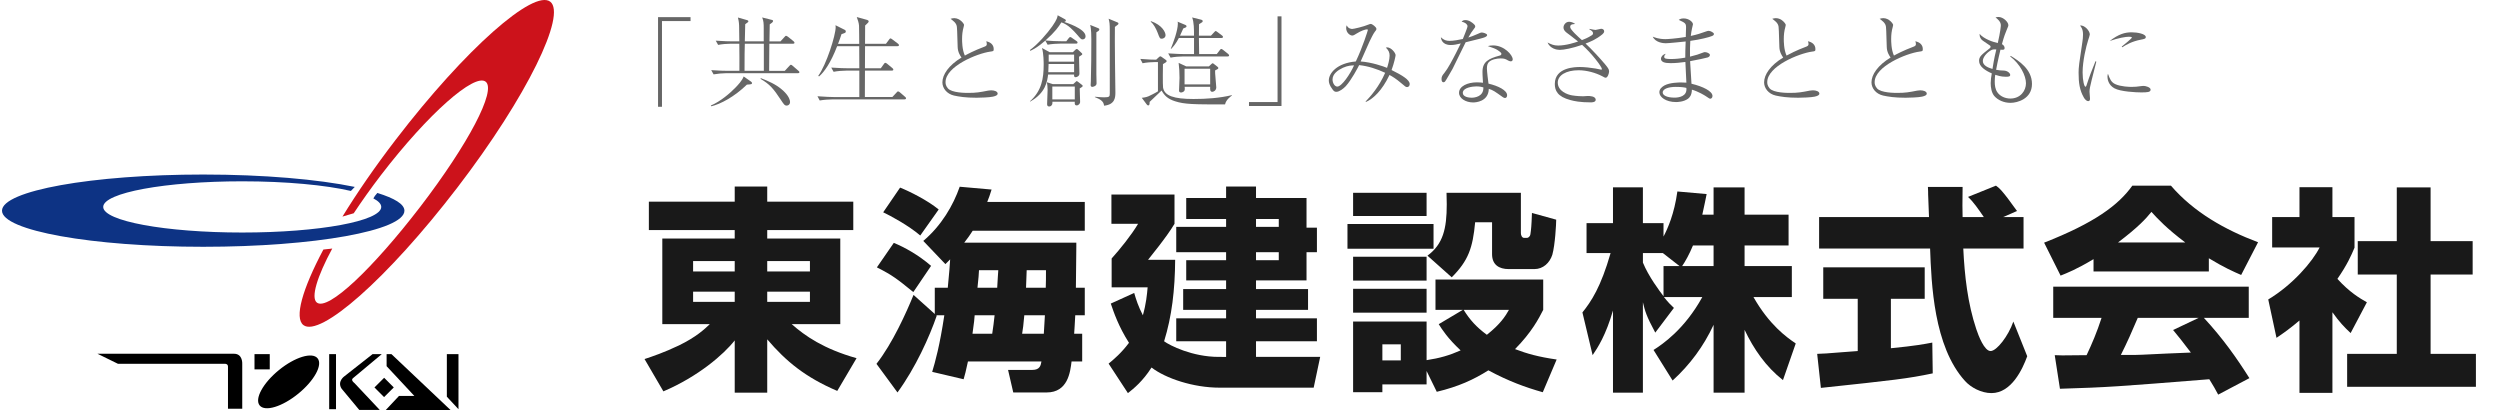
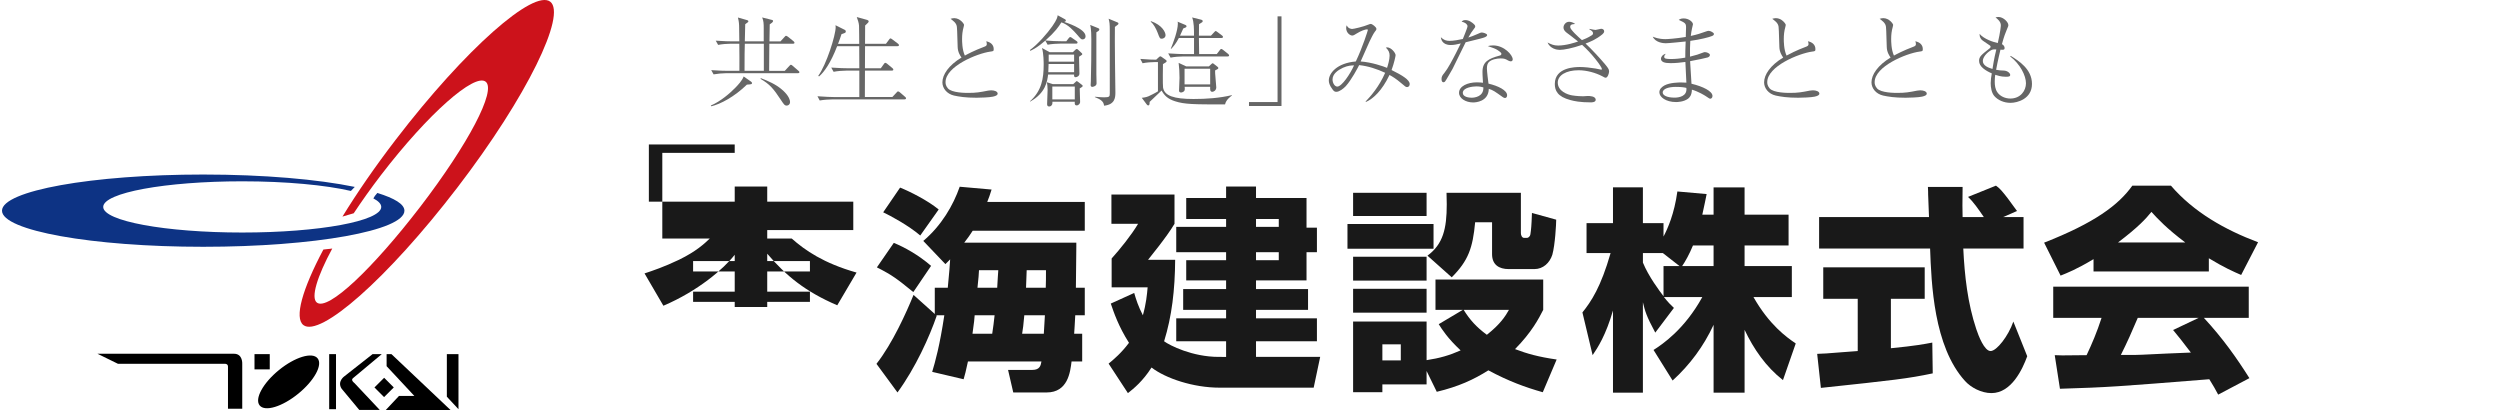
<svg xmlns="http://www.w3.org/2000/svg" version="1.1" id="レイヤー_1" x="0px" y="0px" width="230px" height="38px" viewBox="0 0 230 38" enable-background="new 0 0 230 38" xml:space="preserve">
  <g>
    <g>
      <g>
        <path d="M8.968,32.545H21.53c0.813,0,0.756,0.925,0.756,0.925v4.136h-1.312v-3.881c0-0.255-0.259-0.255-0.259-0.255h-9.862     L8.968,32.545z" />
        <rect x="23.414" y="32.58" width="1.403" height="1.403" />
        <path d="M29.218,32.965c0.491,0.601-0.306,2.059-1.779,3.255c-1.472,1.2-3.063,1.684-3.551,1.079     c-0.488-0.602,0.308-2.06,1.779-3.258C27.14,32.845,28.729,32.363,29.218,32.965z" />
        <rect x="30.285" y="32.58" width="0.628" height="5.066" />
        <polygon points="42.18,37.646 41.11,36.496 41.11,32.58 42.18,32.58    " />
        <path d="M34.276,32.58h0.847l-2.658,2.219c-0.221,0.186,0.146,0.445,0.146,0.445l2.328,2.473h-1.884l-1.625-1.955     c-0.44-0.668,0.258-1.147,0.258-1.147L34.276,32.58z" />
        <rect x="34.682" y="35.024" transform="matrix(0.708 -0.707 0.707 0.708 -14.867 35.369)" width="1.258" height="1.254" />
        <polygon points="35.568,33.689 35.568,32.58 36.013,32.58 41.443,37.717 35.494,37.717 36.71,36.424 38.119,36.424    " />
      </g>
      <g>
        <path fill="#CC121B" d="M50.621,0.155c-1.512-1.158-7.751,4.271-14.218,12.703c-1.911,2.489-3.556,4.886-4.898,7.07     c0.355-0.093,0.695-0.223,1.038-0.307c0.742-1.12,1.585-2.307,2.503-3.507c4.38-5.707,8.606-9.381,9.63-8.602     c1.025,0.786-1.618,5.776-5.995,11.489c-4.381,5.709-8.502,9.622-9.527,8.838c-0.58-0.445,0.026-2.404,1.414-4.975     c-0.339,0.059-0.475,0.037-0.817,0.094c-1.948,3.666-2.688,6.297-1.838,6.949c1.513,1.158,7.683-4.2,14.15-12.633     C48.529,8.846,52.133,1.318,50.621,0.155z" />
        <path fill="#0D3384" d="M34.717,17.751c-0.229,0.252-0.247,0.304-0.369,0.5c0.467,0.246,0.726,0.509,0.726,0.787     c0,1.3-5.725,2.355-12.789,2.355c-7.063,0-12.789-1.056-12.789-2.355c0-1.305,5.725-2.357,12.789-2.357     c4.053,0,7.656,0.347,9.997,0.886c0.117-0.122,0.235-0.248,0.358-0.371c-3.392-0.698-8.378-1.139-13.943-1.139     c-10.223,0-18.513,1.49-18.513,3.327c0,1.83,8.29,3.321,18.513,3.321c10.225,0,18.51-1.491,18.51-3.321     C37.208,18.779,36.285,18.239,34.717,17.751z" />
      </g>
    </g>
    <g>
-       <path fill="#666666" d="M60.539,1.577h2.991v0.362h-2.628v7.885h-0.362V1.577z" />
      <path fill="#666666" d="M68.715,7.785c-1.169,1.133-2.429,1.794-3.281,1.994l-0.036-0.073c0.888-0.372,1.768-1.133,2.284-1.667    c0.181-0.19,0.598-0.617,0.734-1.006l0.662,0.462c0.082,0.054,0.108,0.1,0.108,0.145C69.186,7.749,69.132,7.758,68.715,7.785z     M73.41,6.734h-6.599c-0.317,0-0.816,0.045-1.16,0.108l-0.218-0.39c0.68,0.055,1.342,0.063,1.505,0.063h1.087    c0.009-0.662,0-1.794-0.009-2.493h-0.78c-0.326,0-0.825,0.037-1.169,0.109l-0.218-0.39c0.68,0.054,1.342,0.063,1.514,0.063h0.653    c0-0.227-0.009-1.224-0.018-1.432c-0.009-0.362-0.073-0.598-0.109-0.761l0.825,0.235c0.055,0.009,0.136,0.045,0.136,0.118    c0,0.045-0.027,0.09-0.29,0.263c0,0.109,0,0.19-0.019,0.843l-0.018,0.734h1.74V2.61c0-0.435-0.009-0.689-0.145-1.006l0.897,0.227    c0.036,0.009,0.109,0.027,0.109,0.1c0,0.1-0.145,0.2-0.308,0.309c-0.009,0.245-0.027,1.341-0.027,1.568h1.015l0.372-0.408    c0.091-0.1,0.1-0.109,0.145-0.109s0.127,0.063,0.172,0.09l0.507,0.408c0.036,0.036,0.091,0.082,0.091,0.145    c0,0.082-0.082,0.09-0.145,0.09h-2.167c-0.009,0.689-0.018,1.305-0.018,2.493h1.441l0.417-0.453    c0.1-0.091,0.108-0.109,0.145-0.109c0.045,0,0.126,0.063,0.163,0.1l0.525,0.454c0.055,0.045,0.091,0.072,0.091,0.136    C73.546,6.725,73.473,6.734,73.41,6.734z M70.274,4.023h-1.75c-0.018,0.716-0.027,0.907-0.027,2.493h1.776V4.023z M72.376,9.716    c-0.181,0-0.235-0.073-0.535-0.526c-0.68-1.033-1.024-1.441-1.867-1.931l0.018-0.072c0.68,0.263,1.369,0.562,1.922,1.033    c0.127,0.109,0.77,0.644,0.77,1.188C72.685,9.58,72.54,9.716,72.376,9.716z" />
      <path fill="#666666" d="M83.208,9.145h-6.625c-0.317,0-0.825,0.036-1.169,0.1l-0.208-0.39c0.68,0.055,1.332,0.073,1.504,0.073    h2.348V6.498h-1.206c-0.317,0-0.816,0.036-1.16,0.109l-0.217-0.39c0.68,0.054,1.341,0.063,1.504,0.063h1.079    c0-0.607,0-0.752-0.009-2.03h-2.03c-0.589,1.532-1.196,2.384-1.667,2.783l-0.073-0.054c0.743-1.015,1.604-3.725,1.604-4.487    c0-0.036,0-0.072-0.018-0.172l0.87,0.435c0.045,0.027,0.082,0.072,0.082,0.136c0,0.118-0.109,0.154-0.145,0.163    c-0.036,0.018-0.218,0.082-0.254,0.091C77.326,3.425,77.245,3.67,77.1,4.033h1.949c-0.009-0.263,0-1.432-0.018-1.667    c-0.018-0.263-0.109-0.517-0.208-0.798l0.952,0.263c0.055,0.018,0.145,0.063,0.145,0.136c0,0.054-0.045,0.109-0.082,0.145    c-0.036,0.045-0.208,0.199-0.245,0.235c0,0.263-0.009,1.45-0.009,1.686h1.922l0.29-0.39c0.045-0.063,0.082-0.109,0.127-0.109    c0.054,0,0.136,0.063,0.172,0.091l0.517,0.39c0.045,0.036,0.091,0.082,0.091,0.145c0,0.082-0.082,0.09-0.136,0.09h-2.982    c-0.009,0.653-0.009,1.405-0.009,2.03h1.459l0.281-0.39c0.072-0.108,0.091-0.108,0.136-0.108c0.037,0,0.073,0.009,0.172,0.09    l0.471,0.39c0.045,0.045,0.091,0.082,0.091,0.145c0,0.082-0.082,0.091-0.145,0.091h-2.465c-0.009,0.39,0,2.084-0.009,2.429h2.529    l0.39-0.417c0.082-0.091,0.091-0.1,0.136-0.1c0.054,0,0.118,0.045,0.172,0.09l0.471,0.408c0.045,0.045,0.09,0.072,0.09,0.136    C83.354,9.126,83.272,9.145,83.208,9.145z" />
      <path fill="#666666" d="M90.542,4.305c0.154-0.055,0.245-0.109,0.245-0.254c0-0.091-0.027-0.172-0.055-0.254    c0.399,0.082,0.689,0.317,0.689,0.725c0,0.19-0.045,0.19-0.317,0.227c-1.196,0.164-4.115,1.351-4.115,2.81    c0,0.136,0.018,0.335,0.217,0.571c0.363,0.417,1.623,0.417,1.867,0.417c0.743,0,1.088-0.063,1.822-0.208    c0.154-0.027,0.299-0.027,0.327-0.027c0.235,0,0.562,0.091,0.562,0.299c0,0.136-0.145,0.218-0.435,0.281    c-0.308,0.073-1.178,0.1-1.513,0.1c-1.024,0-1.604-0.1-2.067-0.2c-0.67-0.154-1.069-0.68-1.069-1.214    c0-0.707,0.571-1.568,1.758-2.284c-0.118-0.163-0.344-0.499-0.354-0.979c-0.045-1.541-0.054-1.704-0.072-1.849    c-0.027-0.182-0.091-0.299-0.227-0.444c-0.045-0.054-0.299-0.254-0.354-0.29c0.09-0.027,0.19-0.063,0.335-0.063    c0.535,0,0.907,0.517,0.907,0.625c0,0.045-0.027,0.136-0.037,0.181c-0.108,0.381-0.145,0.725-0.145,1.115    c0,0.2,0,0.97,0.254,1.523C89.001,4.984,89.626,4.649,90.542,4.305z" />
      <path fill="#666666" d="M99.597,3.625c-0.127,0-0.154-0.027-0.535-0.472c-0.281-0.317-0.789-0.897-1.414-1.097    c-0.272,0.426-0.535,0.834-1.468,1.668c0.49,0.045,0.988,0.072,1.486,0.072h0.435l0.218-0.281c0.054-0.073,0.1-0.109,0.145-0.109    c0.054,0,0.109,0.045,0.172,0.091l0.408,0.281c0.054,0.037,0.09,0.073,0.09,0.136c0,0.1-0.1,0.1-0.136,0.1H97.54    c-0.281,0-0.798,0.027-1.16,0.1l-0.208-0.381c-0.689,0.599-1.034,0.771-1.378,0.943l-0.045-0.073    c0.743-0.535,1.613-1.55,2.066-2.193c0.436-0.625,0.472-0.843,0.49-1.006l0.662,0.362c0.045,0.027,0.091,0.055,0.091,0.118    c0,0.1-0.118,0.127-0.154,0.136c0.082,0.027,1.967,0.598,1.967,1.314C99.869,3.562,99.706,3.625,99.597,3.625z M99.479,5.084    c-0.027,0.018-0.118,0.082-0.208,0.136c0,0.326,0.009,0.38,0.018,0.833c0.009,0.208,0.018,0.526,0.018,0.725    c0,0.218-0.227,0.327-0.362,0.327c-0.154,0-0.136-0.19-0.127-0.245h-2.393c-0.072,0.58-0.208,1.704-1.667,2.493V9.317    c1.079-0.961,1.26-2.103,1.26-3.381c0-0.136,0-1.015-0.154-1.522l0.707,0.39h2.13l0.217-0.208c0.054-0.055,0.1-0.091,0.145-0.091    c0.054,0,0.1,0.055,0.136,0.082l0.309,0.29c0.045,0.037,0.063,0.063,0.063,0.109C99.57,5.021,99.534,5.057,99.479,5.084z     M99.543,8.002c-0.036,0.027-0.145,0.091-0.208,0.136c0,0.199,0.036,1.079,0.036,1.26c0,0.136-0.154,0.299-0.308,0.299    c-0.199,0-0.199-0.164-0.181-0.335h-2.058c0,0.072,0,0.181-0.018,0.227c-0.063,0.163-0.19,0.208-0.272,0.208    c-0.199,0-0.199-0.154-0.199-0.236c0-0.208,0.045-1.115,0.045-1.296c0-0.236-0.027-0.508-0.063-0.698L96.86,7.74h1.876    l0.227-0.208c0.036-0.036,0.063-0.072,0.1-0.072c0.027,0,0.082,0.045,0.145,0.09l0.317,0.245c0.054,0.037,0.082,0.063,0.082,0.109    C99.606,7.939,99.588,7.976,99.543,8.002z M98.818,5.891H96.47c0,0.19-0.009,0.299-0.027,0.752h2.375V5.891z M98.818,5.021h-2.338    v0.653h2.338V5.021z M98.881,7.958h-2.067v1.187h2.067V7.958z M100.866,2.972v3.843c0,0.136,0.018,0.734,0.018,0.861    c0,0.254-0.344,0.317-0.39,0.317c-0.154,0-0.154-0.145-0.154-0.172c0-0.054,0.018-0.281,0.018-0.326    c0.037-1.233,0.045-2.638,0.045-3.861c0-0.245,0-0.97-0.109-1.341l0.744,0.299c0.063,0.027,0.1,0.054,0.1,0.118    C101.138,2.818,101.002,2.891,100.866,2.972z M102.824,2.283l-0.253,0.19c-0.009,1.015-0.009,1.387,0.009,3.254    c0.009,0.517,0.036,2.656,0.036,2.747c0,0.444,0,1.142-1.042,1.25c-0.036-0.453-0.426-0.616-0.843-0.789V8.9    c0.408,0.045,0.779,0.054,0.852,0.054c0.499,0,0.517-0.072,0.517-0.39V2.863c0-0.707-0.027-0.825-0.108-1.142l0.807,0.335    c0.054,0.019,0.1,0.055,0.1,0.1C102.896,2.22,102.878,2.247,102.824,2.283z" />
      <path fill="#666666" d="M112.704,9.607h-0.108c-2.765,0-3.617-0.009-4.487-0.29c-0.698-0.218-0.997-0.553-1.242-0.988    c-0.172,0.172-0.942,0.897-1.097,1.042c-0.009,0.227-0.018,0.327-0.127,0.327c-0.082,0-0.127-0.073-0.145-0.091L105.045,9    c0.109-0.018,0.381-0.036,0.625-0.145c0.118-0.054,0.644-0.308,0.861-0.453V5.709h-0.245c-0.317,0-0.825,0.036-1.169,0.109    l-0.208-0.399c0.68,0.063,1.25,0.073,1.459,0.073l0.254-0.236c0.054-0.045,0.082-0.073,0.127-0.073s0.063,0.019,0.109,0.045    l0.408,0.29c0.027,0.018,0.063,0.045,0.063,0.109c0,0.036-0.009,0.072-0.073,0.109c-0.045,0.027-0.227,0.145-0.263,0.163    c-0.009,0.027-0.027,1.958,0.009,2.157c0.126,0.761,0.997,1.051,2.8,1.051c1.188,0,2.375-0.082,3.535-0.354v0.036    C113.203,8.891,112.795,9.172,112.704,9.607z M106.885,3.562c-0.172,0-0.19-0.036-0.39-0.571    c-0.118-0.308-0.372-0.815-0.634-0.988l0.036-0.054c1.033,0.362,1.333,1.024,1.333,1.287C107.23,3.453,107.03,3.562,106.885,3.562    z M112.94,5.193h-4.079c-0.326,0-0.825,0.036-1.169,0.109l-0.217-0.39c0.68,0.054,1.341,0.063,1.514,0.063h0.861V4.305V3.498    h-1.396c-0.263,0.507-0.472,0.752-0.707,0.997l-0.037-0.009c0.227-0.535,0.653-1.686,0.653-2.32c0-0.09-0.009-0.109-0.027-0.172    l0.716,0.299c0.018,0.009,0.108,0.045,0.108,0.118c0,0.073-0.063,0.109-0.082,0.118c-0.036,0.009-0.19,0.072-0.217,0.09    c-0.109,0.254-0.181,0.417-0.299,0.662h1.287c0-0.571,0-1.242-0.172-1.677l0.833,0.208c0.055,0.018,0.136,0.036,0.136,0.127    c0,0.082,0,0.091-0.335,0.29c-0.009,0.29-0.009,0.553-0.009,1.051h1.106l0.281-0.299c0.1-0.109,0.118-0.127,0.154-0.127    c0.027,0,0.063,0.018,0.172,0.1l0.408,0.308c0.036,0.027,0.091,0.073,0.091,0.136c0,0.082-0.082,0.1-0.136,0.1h-2.076v0.127    c0,0.217,0.018,1.16,0.018,1.351h1.623l0.272-0.354c0.054-0.073,0.091-0.118,0.145-0.118s0.172,0.091,0.181,0.1l0.444,0.354    c0.036,0.037,0.091,0.082,0.091,0.145C113.076,5.184,112.994,5.193,112.94,5.193z M111.789,6.48c0,0.19,0,0.299,0.045,0.779    c0.027,0.236,0.063,0.671,0.063,0.771c0,0.317-0.271,0.417-0.362,0.417c-0.218,0-0.208-0.218-0.199-0.462h-2.348    c0.018,0.127,0.027,0.272-0.027,0.372c-0.054,0.082-0.199,0.154-0.308,0.154c-0.145,0-0.181-0.1-0.181-0.172    c0-0.172,0.045-0.979,0.045-1.169c0-0.517-0.027-0.907-0.082-1.387l0.698,0.326h2.084l0.245-0.227    c0.055-0.045,0.073-0.063,0.109-0.063c0.018,0,0.055,0.018,0.073,0.036l0.38,0.299c0.036,0.036,0.063,0.054,0.063,0.1    C112.088,6.335,112.024,6.362,111.789,6.48z M111.336,6.326h-2.357v1.441h2.357V6.326z" />
      <path fill="#666666" d="M117.898,9.752h-2.991V9.389h2.628V1.504h0.362V9.752z" />
      <path fill="#666666" d="M125.631,9.344c0.462-0.48,1.242-1.36,1.804-2.647c-0.762-0.354-1.56-0.616-2.394-0.707    c-0.117,0.236-0.697,1.351-1.232,1.94c-0.199,0.208-0.58,0.517-0.861,0.517c-0.145,0-0.227-0.036-0.38-0.254    c-0.263-0.362-0.317-0.598-0.317-0.789c0-0.67,0.752-1.604,2.483-1.749c0.634-1.323,1.106-2.846,1.106-2.882    c0-0.073-0.046-0.073-0.073-0.073c-0.163,0-0.544,0.127-0.952,0.381c-0.153,0.1-0.299,0.19-0.407,0.19    c-0.173,0-0.562-0.218-0.562-0.707c0-0.109,0.027-0.163,0.054-0.236c0.136,0.327,0.453,0.335,0.508,0.335    c0.127,0,1.042-0.208,1.505-0.408c0.072-0.027,0.136-0.055,0.199-0.055c0.127,0,0.517,0.29,0.517,0.454    c0,0.09-0.036,0.136-0.154,0.281c-0.127,0.163-0.335,0.589-0.472,0.87c-0.136,0.29-0.707,1.586-0.824,1.849    c1.016,0.072,2.111,0.453,2.429,0.589c0.091-0.272,0.235-0.771,0.235-1.124c0-0.29-0.081-0.471-0.344-0.743    c0.063-0.018,0.09-0.018,0.117-0.018c0.381,0,0.779,0.517,0.779,0.716c0,0.072-0.135,0.734-0.371,1.369    c0.979,0.48,1.668,0.906,1.668,1.287c0,0.136-0.072,0.281-0.254,0.281c-0.1,0-0.182-0.063-0.517-0.354    c-0.499-0.426-0.807-0.607-1.088-0.761c-0.688,1.45-1.514,2.202-2.166,2.483L125.631,9.344z M123.546,6.235    c-0.48,0.227-0.952,0.571-0.952,1.079c0,0.326,0.2,0.652,0.436,0.652c0.417,0,1.196-1.169,1.541-1.949    C124.371,6.018,124.026,6.018,123.546,6.235z" />
      <path fill="#666666" d="M135.012,2.401c0-0.109-0.127-0.308-0.543-0.408c0.081-0.082,0.145-0.145,0.344-0.145    c0.345,0,0.617,0.218,0.798,0.381c0.081,0.082,0.108,0.127,0.108,0.218c0,0.063-0.027,0.09-0.208,0.335    c-0.118,0.154-0.154,0.19-0.427,0.671c0.219-0.073,0.48-0.154,0.807-0.308c0.281-0.127,0.336-0.154,0.445-0.154    c0.09,0,0.48,0.091,0.48,0.236c0,0.109-0.173,0.181-0.191,0.19c-0.208,0.082-0.362,0.127-1.785,0.471    c-0.199,0.372-1.115,2.293-1.205,2.447c-0.118,0.199-0.635,1.115-0.689,1.16c-0.062,0.072-0.136,0.072-0.154,0.072    c-0.054,0-0.172-0.036-0.172-0.281c0-0.254,0.072-0.344,0.264-0.58c0.334-0.417,0.742-1.196,1.068-1.831    c0.154-0.299,0.336-0.68,0.436-0.879c-0.363,0.09-0.616,0.145-0.924,0.145c-0.808,0-0.889-0.571-0.907-0.716    c0.272,0.263,0.499,0.335,0.798,0.335c0.354,0,0.861-0.091,1.224-0.172C134.577,3.562,135.012,2.583,135.012,2.401z     M137.359,4.178c1.033,0,1.812,0.888,1.812,1.287c0,0.127-0.1,0.181-0.181,0.181c-0.073,0-0.19-0.054-0.227-0.072    c-0.254-0.145-0.354-0.2-0.698-0.2c-0.371,0-0.852,0.1-1.088,0.335c-0.108,0.118-0.181,0.272-0.181,0.589    c0,0.245,0.108,1.142,0.146,1.396c0.869,0.2,1.713,0.607,1.713,1.07c0,0.172-0.1,0.253-0.2,0.253    c-0.063,0-0.145-0.045-0.199-0.082c-0.761-0.543-0.879-0.634-1.287-0.761c-0.026,1.188-1.224,1.251-1.44,1.251    c-0.68,0-1.297-0.372-1.297-0.888c0-0.607,0.789-0.961,1.641-0.961c0.236,0,0.398,0.018,0.562,0.036    c-0.046-0.734-0.046-0.815-0.046-1.006c0-0.934,0.571-1.215,1.56-1.487c0.072-0.018,0.181-0.045,0.181-0.172    c0-0.1-0.218-0.254-0.345-0.335c-0.199-0.127-0.407-0.208-0.906-0.372C137.016,4.205,137.151,4.178,137.359,4.178z M135.828,7.948    c-0.345,0-1.251,0.109-1.251,0.598c0,0.372,0.553,0.444,0.815,0.444c0.29,0,1.115-0.109,1.078-0.952    C136.344,8.002,136.136,7.948,135.828,7.948z" />
      <path fill="#666666" d="M146.234,2.655c0.199,0.045,0.471,0.1,0.553,0.1c0.09,0,0.443-0.109,0.517-0.109    c0.145,0,0.28,0.082,0.28,0.227c0,0.127-0.081,0.199-0.154,0.272c-0.598,0.499-1.168,0.716-1.559,0.861    c0.525,0.48,1.359,1.387,1.785,1.895c0.246,0.299,0.381,0.462,0.381,0.662c0,0.19-0.135,0.589-0.316,0.589    c-0.055,0-0.082-0.009-0.309-0.136c-0.616-0.326-1.441-0.553-2.184-0.553c-1.143,0-1.913,0.462-1.913,1.133    c0,0.789,0.888,1.106,1.314,1.178c0.453,0.073,0.87,0.082,1.015,0.082c0.063,0,0.372-0.027,0.436-0.027    c0.127,0,0.725,0,0.725,0.353c0,0.236-0.381,0.236-0.435,0.236c-1.024,0-1.541-0.118-1.876-0.208    c-1.225-0.317-1.451-0.897-1.451-1.486c0-1.559,1.94-1.559,2.32-1.559c0.408,0,0.971,0.063,1.414,0.136    c0.082,0.018,0.518,0.108,0.535,0.108c0.045,0,0.063-0.018,0.063-0.063c0-0.19-0.906-1.405-1.821-2.22    c-0.916,0.317-1.678,0.462-2.066,0.462c-0.272,0-0.88-0.118-1.115-0.68c0.316,0.163,0.57,0.281,0.97,0.281    c0.743,0,1.586-0.281,1.84-0.372c-0.726-0.571-0.771-0.607-0.987-0.762c-0.354-0.254-0.354-0.444-0.354-0.535    c0-0.227,0.208-0.517,0.507-0.517c0.055,0,0.3,0,0.571,0.199c-0.281,0.037-0.309,0.037-0.363,0.073    c-0.062,0.036-0.1,0.109-0.1,0.217c0,0.236,0.798,0.952,1.079,1.197c0.218-0.082,0.544-0.208,0.906-0.444    c0.118-0.072,0.118-0.145,0.118-0.181c0-0.154-0.127-0.245-0.336-0.363L146.234,2.655z" />
      <path fill="#666666" d="M155.117,2.528c0-0.381-0.072-0.417-0.671-0.698c0.081-0.054,0.182-0.136,0.453-0.136    c0.472,0,0.853,0.326,0.853,0.544c0,0.018-0.046,0.208-0.091,0.398c-0.046,0.19-0.073,0.399-0.108,0.671    c0.625-0.136,0.896-0.236,1.414-0.417c0.062-0.018,0.153-0.054,0.227-0.054c0.162,0,0.488,0.163,0.488,0.29    c0,0.109-0.117,0.163-0.162,0.181c-0.281,0.118-1.07,0.326-2.013,0.453c-0.027,0.381-0.036,0.943-0.027,1.45    c0.589-0.145,0.798-0.217,1.196-0.372c0.045-0.018,0.118-0.045,0.164-0.045c0.162,0,0.471,0.109,0.471,0.263    c0,0.126-0.109,0.19-0.199,0.227c-0.163,0.054-0.988,0.227-1.623,0.344c0.019,0.372,0.1,1.623,0.127,2.076    c1.033,0.245,1.932,0.68,1.932,1.124c0,0.163-0.109,0.253-0.2,0.253c-0.072,0-0.108-0.027-0.417-0.235    c-0.09-0.063-0.68-0.426-1.277-0.598c-0.01,0.525-0.227,0.734-0.354,0.833c-0.408,0.299-0.979,0.308-1.106,0.308    c-0.925,0-1.532-0.453-1.532-0.897c0-0.281,0.191-0.472,0.454-0.625c0.507-0.281,1.378-0.281,1.55-0.281    c0.209,0,0.344,0.009,0.48,0.018c-0.01-0.299-0.082-1.632-0.091-1.904c-0.462,0.063-0.915,0.109-1.368,0.109    c-0.545,0-0.88-0.1-0.88-0.417c0-0.154,0.163-0.38,0.444-0.444c-0.063,0.072-0.145,0.172-0.145,0.281c0,0.172,0.189,0.2,0.652,0.2    c0.354,0,0.779-0.037,1.287-0.127c0-0.499,0.009-0.762,0.036-1.486c-0.362,0.036-1.568,0.163-1.831,0.163    c-0.236,0-0.951-0.063-1.196-0.607c0.153,0.063,0.534,0.227,1.169,0.227c0.182,0,0.925-0.045,1.867-0.199    C155.09,3.262,155.117,2.655,155.117,2.528z M154.166,7.994c-0.599,0-1.197,0.154-1.197,0.517c0,0.263,0.398,0.471,1.088,0.471    c0.381,0,1.188-0.109,1.088-0.897C154.99,8.048,154.736,7.994,154.166,7.994z" />
      <path fill="#666666" d="M166.139,4.305c0.154-0.055,0.246-0.109,0.246-0.254c0-0.091-0.027-0.172-0.055-0.254    c0.398,0.082,0.688,0.317,0.688,0.725c0,0.19-0.046,0.19-0.317,0.227c-1.196,0.164-4.115,1.351-4.115,2.81    c0,0.136,0.019,0.335,0.218,0.571c0.362,0.417,1.622,0.417,1.867,0.417c0.743,0,1.088-0.063,1.821-0.208    c0.154-0.027,0.3-0.027,0.327-0.027c0.235,0,0.562,0.091,0.562,0.299c0,0.136-0.145,0.218-0.436,0.281    c-0.308,0.073-1.178,0.1-1.513,0.1c-1.024,0-1.604-0.1-2.067-0.2c-0.67-0.154-1.068-0.68-1.068-1.214    c0-0.707,0.57-1.568,1.758-2.284c-0.117-0.163-0.344-0.499-0.354-0.979c-0.045-1.541-0.055-1.704-0.072-1.849    c-0.027-0.182-0.091-0.299-0.227-0.444c-0.045-0.054-0.299-0.254-0.354-0.29c0.09-0.027,0.189-0.063,0.335-0.063    c0.535,0,0.907,0.517,0.907,0.625c0,0.045-0.027,0.136-0.037,0.181c-0.108,0.381-0.145,0.725-0.145,1.115    c0,0.2,0,0.97,0.254,1.523C164.599,4.984,165.225,4.649,166.139,4.305z" />
      <path fill="#666666" d="M176.02,4.305c0.154-0.055,0.245-0.109,0.245-0.254c0-0.091-0.027-0.172-0.055-0.254    c0.399,0.082,0.688,0.317,0.688,0.725c0,0.19-0.045,0.19-0.316,0.227c-1.197,0.164-4.115,1.351-4.115,2.81    c0,0.136,0.018,0.335,0.217,0.571c0.363,0.417,1.623,0.417,1.867,0.417c0.744,0,1.088-0.063,1.822-0.208    c0.154-0.027,0.299-0.027,0.326-0.027c0.236,0,0.562,0.091,0.562,0.299c0,0.136-0.146,0.218-0.436,0.281    c-0.309,0.073-1.178,0.1-1.514,0.1c-1.023,0-1.604-0.1-2.066-0.2c-0.67-0.154-1.069-0.68-1.069-1.214    c0-0.707,0.571-1.568,1.759-2.284c-0.118-0.163-0.345-0.499-0.354-0.979c-0.046-1.541-0.055-1.704-0.072-1.849    c-0.027-0.182-0.092-0.299-0.228-0.444c-0.045-0.054-0.299-0.254-0.353-0.29c0.09-0.027,0.189-0.063,0.334-0.063    c0.535,0,0.907,0.517,0.907,0.625c0,0.045-0.027,0.136-0.036,0.181c-0.109,0.381-0.146,0.725-0.146,1.115    c0,0.2,0,0.97,0.254,1.523C174.479,4.984,175.104,4.649,176.02,4.305z" />
      <path fill="#666666" d="M184.984,5.139c0.734,0.453,1.958,1.214,1.958,2.583s-1.333,1.74-1.976,1.74    c-0.599,0-1.16-0.245-1.496-0.634c-0.254-0.309-0.326-0.789-0.326-1.179c0-0.271,0.045-0.607,0.1-0.897    c-0.58-0.254-1.169-0.625-1.169-1.151c0-0.39,0.208-0.553,0.97-1.151c0.072-0.054,0.09-0.091,0.09-0.145    c0-0.036-0.008-0.082-0.09-0.136c-0.662-0.435-0.734-0.489-0.824-0.643c-0.082-0.136-0.101-0.254-0.101-0.408    c0.435,0.49,1.233,0.743,1.677,0.843c0.245-1.069,0.281-1.568,0.281-1.631c0-0.344-0.299-0.58-0.489-0.725    c0.072-0.018,0.146-0.045,0.263-0.045c0.463,0,0.916,0.48,0.916,0.744c0,0.082-0.01,0.126-0.154,0.453    c-0.1,0.245-0.245,0.58-0.436,1.305c0.244,0.127,0.244,0.317,0.244,0.354c0,0.181-0.117,0.172-0.38,0.154    c-0.046,0.2-0.254,1.042-0.399,1.849c0.236,0.045,0.463,0.072,0.698,0.072c0.335,0.009,0.599,0.227,0.599,0.408    c0,0.127-0.1,0.163-0.408,0.163c-0.444,0-0.797-0.127-0.97-0.181c-0.019,0.136-0.046,0.326-0.046,0.616    c0,0.326,0.037,0.707,0.245,0.997c0.263,0.38,0.734,0.571,1.188,0.571c0.942,0,1.44-0.725,1.44-1.405    c0-0.707-0.543-1.776-1.449-2.465L184.984,5.139z M183.145,4.64c-0.371,0.217-0.725,0.625-0.725,0.97    c0,0.417,0.48,0.616,0.888,0.734c0.154-0.988,0.281-1.514,0.354-1.794C183.435,4.54,183.326,4.531,183.145,4.64z" />
-       <path fill="#666666" d="M192.861,5.673c-0.062,0.272-0.371,1.477-0.435,1.722c-0.136,0.543-0.19,0.807-0.19,1.042    c0,0.1,0.045,0.625,0.045,0.635c0,0.108-0.018,0.235-0.172,0.235c-0.136,0-0.299-0.172-0.381-0.308    c-0.408-0.698-0.498-1.387-0.498-2.32c0-0.172,0.009-0.471,0.063-0.861l0.29-1.985c0.027-0.172,0.055-0.408,0.055-0.662    c0-0.499-0.182-0.707-0.281-0.825c0.416-0.063,0.906,0.49,0.906,0.825c0,0.063-0.109,0.398-0.145,0.498    c-0.2,0.625-0.518,1.94-0.518,3c0,0.752,0.154,1.314,0.264,1.314c0.054,0,0.1-0.136,0.1-0.145c0.281-0.87,0.426-1.224,0.824-2.211    L192.861,5.673z M194.602,7.74c0.518,0.236,1.306,0.254,1.505,0.254c0.326,0,0.48-0.018,0.961-0.082    c0.072-0.009,0.118-0.009,0.153-0.009c0.154,0,0.635,0.118,0.635,0.345c0,0.235-0.308,0.253-0.869,0.253    c-0.418,0-1.904-0.063-2.466-0.38c-0.562-0.308-0.635-0.861-0.635-1.061c0-0.118,0.019-0.19,0.046-0.272    C194.104,7.25,194.213,7.559,194.602,7.74z M195.2,4.287c0.19-0.154,0.934-0.752,0.934-0.834c0-0.073-0.263-0.073-0.281-0.073    c-0.263,0-0.96,0.109-1.759,0.39c0.826-0.635,1.396-0.798,2.021-0.798c0.553,0,1.297,0.154,1.297,0.435    c0,0.154-0.127,0.181-0.463,0.245c-0.815,0.154-1.368,0.48-1.703,0.698L195.2,4.287z" />
    </g>
    <g>
-       <path fill="#191919" d="M59.696,18.555h7.898v-1.396h2.991v1.396h7.917v2.613h-7.917v0.777h6.721v7.878h-4.467    c1.216,1.077,2.932,2.273,5.963,3.131l-1.775,3.011c-2.932-1.256-4.707-2.711-6.442-4.746v4.906h-2.991v-4.807    c-1.017,1.297-3.371,3.331-6.562,4.688l-1.735-2.973c0.718-0.238,1.795-0.598,3.171-1.256c1.595-0.777,2.353-1.496,2.832-1.954    h-4.368v-7.878h6.661v-0.777h-7.898V18.555z M63.765,24.977h3.829V24.02h-3.829V24.977z M63.765,27.77h3.829v-0.938h-3.829V27.77z     M70.585,24.02v0.957h3.929V24.02H70.585z M70.585,26.832v0.938h3.929v-0.938H70.585z" />
+       <path fill="#191919" d="M59.696,18.555h7.898v-1.396h2.991v1.396h7.917v2.613h-7.917v0.777h6.721h-4.467    c1.216,1.077,2.932,2.273,5.963,3.131l-1.775,3.011c-2.932-1.256-4.707-2.711-6.442-4.746v4.906h-2.991v-4.807    c-1.017,1.297-3.371,3.331-6.562,4.688l-1.735-2.973c0.718-0.238,1.795-0.598,3.171-1.256c1.595-0.777,2.353-1.496,2.832-1.954    h-4.368v-7.878h6.661v-0.777h-7.898V18.555z M63.765,24.977h3.829V24.02h-3.829V24.977z M63.765,27.77h3.829v-0.938h-3.829V27.77z     M70.585,24.02v0.957h3.929V24.02H70.585z M70.585,26.832v0.938h3.929v-0.938H70.585z" />
      <path fill="#191919" d="M85.76,34.211c0.279-0.918,0.698-2.414,1.117-5.205h-0.738l0.04,0.039    c-0.658,1.915-1.935,4.767-3.61,7.061l-1.934-2.633c1.476-1.875,2.772-4.767,3.41-6.342L86,28.886v-2.413h1.196    c0.14-1.456,0.18-1.994,0.219-2.613c-0.179,0.18-0.239,0.24-0.438,0.439l-2.034-2.134c1.675-1.416,2.752-3.271,3.351-4.986    l2.932,0.259c-0.16,0.519-0.239,0.738-0.399,1.137H99.8v2.652H89.489c-0.259,0.399-0.419,0.638-0.778,1.097h10.311v0.379    c0,0.539-0.04,3.171-0.04,3.77H99.8v2.533h-0.877c-0.06,0.996-0.06,1.216-0.1,1.695h0.738v2.553h-0.977    c-0.12,0.977-0.339,2.852-2.293,2.852h-3.071l-0.479-2.074h2.233c0.698,0,0.778-0.419,0.838-0.777h-6.761    c-0.22,0.996-0.259,1.176-0.399,1.635L85.76,34.211z M82.23,22.344c0.977,0.399,2.253,1.098,3.43,2.115l-1.635,2.412    c-1.456-1.176-1.854-1.516-3.351-2.273L82.23,22.344z M82.809,17.259c0.897,0.359,2.533,1.177,3.55,2.014l-1.695,2.393    c-1.097-0.938-2.772-1.834-3.41-2.134L82.809,17.259z M91.284,30.701c0.1-0.639,0.14-0.998,0.219-1.695h-1.834    c-0.02,0.379-0.04,0.498-0.2,1.695H91.284z M90.068,24.857c0,0.279-0.06,0.817-0.14,1.615h1.815c0.06-0.938,0.06-1.137,0.1-1.615    H90.068z M94.236,29.006c-0.08,0.938-0.12,1.176-0.199,1.695h1.994c0.06-1.078,0.08-1.237,0.1-1.695H94.236z M94.455,24.857    c-0.02,0.398-0.02,0.678-0.06,1.615h1.815c0.02-0.599,0.02-0.838,0.02-1.615H94.455z" />
      <path fill="#191919" d="M112.801,32.834v-1.436h-4.587v-2.113h4.587v-0.778h-3.949v-1.915h3.949v-0.797h-3.669v-1.855h3.669    v-0.738h-4.587v-2.332h4.587V20.15h-3.669v-1.935h3.669v-1.057h2.752v1.057h4.647v2.732h0.957v2.253H120.2v2.594h-4.647v0.797    h4.787v1.915h-4.787v0.778h5.604v2.113h-5.604v1.436h5.904l-0.599,2.832h-8.656c-2.433,0-4.966-0.857-6.262-1.854    c-0.797,1.257-1.655,1.954-2.173,2.354l-1.775-2.712c0.479-0.399,1.157-0.957,1.875-1.915c-0.958-1.495-1.396-2.792-1.675-3.61    l2.154-0.977c0.18,0.618,0.359,1.197,0.798,2.055c0.299-1.058,0.379-1.895,0.438-2.573h-3.311V23.78    c0.758-0.838,1.835-2.174,2.433-3.19h-2.453v-2.693h5.804v2.693c-0.738,1.256-2.373,3.211-2.433,3.311h2.493    c-0.02,2.771-0.299,5.185-1.017,7.498c0.519,0.379,2.593,1.436,5.026,1.436H112.801z M117.647,20.15h-2.094v0.719h2.094V20.15z     M117.647,23.201h-2.094v0.738h2.094V23.201z" />
      <path fill="#191919" d="M123.967,20.609h7.918v2.273h-7.918V20.609z M124.485,17.737h6.761v2.134h-6.761V17.737z M124.485,23.621    h6.761v2.193h-6.761V23.621z M131.246,34.131v1.236h-4.068v0.718h-2.692v-6.501h6.761v3.55c1.197-0.18,2.094-0.438,3.131-0.897    c-1.196-1.117-1.715-1.935-2.014-2.413l2.213-1.316h-2.512v-2.792h9.911v2.792c-0.419,0.817-1.057,2.054-2.593,3.61    c1.098,0.418,2.154,0.717,3.83,0.957l-1.277,3.011c-1.615-0.458-3.15-1.017-5.006-2.015c-1.355,0.858-2.752,1.496-4.746,1.975    L131.246,34.131z M124.485,26.572h6.761v2.193h-6.761V26.572z M127.178,31.678v1.476h1.695v-1.476H127.178z M131.326,23.521    c1.436-1.058,1.775-2.474,1.775-4.727c0-0.419-0.021-0.678-0.021-1.057h6.841v3.71c0,0.199,0.1,0.438,0.299,0.438h0.26    c0.08,0,0.279-0.08,0.318-0.339c0.061-0.419,0.1-0.719,0.141-1.955l2.232,0.619c0,0.379-0.1,2.312-0.358,3.23    c-0.239,0.738-0.838,1.316-1.655,1.316h-2.354c-0.897,0-1.535-0.399-1.535-1.377v-2.932h-1.556    c-0.22,2.354-0.618,3.53-2.154,5.066L131.326,23.521z M134.656,28.507c0.559,0.897,1.157,1.575,2.135,2.294    c1.236-0.978,1.695-1.695,2.033-2.294H134.656z" />
      <path fill="#191919" d="M157.649,19.751v-2.513h2.852v2.513h4.048v2.833h-4.048v1.895h4.348v2.852h-3.53    c1.456,2.553,3.012,3.67,3.889,4.268l-1.176,3.371c-1.556-1.217-2.692-2.852-3.53-4.627v5.783h-2.852v-6.242    c-0.917,1.975-2.174,3.67-3.77,5.125l-1.755-2.812c0.817-0.519,2.852-1.895,4.487-4.866h-3.53    c0.398,0.498,0.618,0.718,0.918,0.997l-1.715,2.273c-0.838-1.556-0.938-1.974-1.138-2.792v8.316h-2.752v-7.559    c-0.658,2.273-1.396,3.41-1.874,4.108l-0.938-3.929c0.817-1.018,1.695-2.334,2.592-5.465h-2.213v-2.752h2.433v-3.291h2.752v3.291    h1.896v1.236c0.379-0.718,0.996-2.094,1.275-4.148l2.693,0.239c-0.101,0.499-0.2,0.997-0.399,1.895H157.649z M154.518,24.479    l-1.535-1.197h-1.835v0.878c0.519,1.276,1.556,2.652,1.896,3.091v-2.771H154.518z M157.649,24.479v-1.895h-1.896    c-0.338,0.817-0.697,1.455-0.996,1.895H157.649z" />
      <path fill="#191919" d="M167.18,32.555c0.379-0.02,0.579-0.02,0.838-0.039c0.419-0.02,2.434-0.199,2.893-0.22V27.49h-3.172v-2.893    h9.334v2.893h-3.111v4.547c2.254-0.22,3.071-0.379,3.809-0.52l0.041,2.832c-2.273,0.479-3.531,0.619-10.291,1.337L167.18,32.555z     M184.291,19.971h1.875v2.892h-5.544c0.12,2.512,0.399,5.025,1.196,7.418c0.199,0.599,0.738,2.015,1.316,2.015    c0.559,0,1.635-1.376,2.094-2.712l1.277,3.19c-0.42,1.157-1.437,3.391-3.291,3.391c-0.938,0-1.895-0.519-2.434-1.116    c-2.892-3.191-3.091-8.975-3.211-12.186h-10.211v-2.892h10.111c-0.02-0.299-0.06-1.755-0.08-2.074c0-0.18,0-0.339-0.02-0.698    h3.191c-0.021,1.576-0.021,2.035,0,2.772h1.954c-0.519-0.758-0.958-1.396-1.456-1.855l2.572-1.037    c0.3,0.22,0.559,0.399,1.936,2.333L184.291,19.971z" />
      <path fill="#191919" d="M192.605,23.84c-1.555,0.938-2.433,1.276-3.031,1.516l-1.516-3.031c4.627-1.814,6.84-3.45,8.117-5.245    h3.55c2.114,2.453,4.985,4.068,8.017,5.206l-1.555,3.011c-0.698-0.3-1.557-0.679-2.973-1.536v1.217h-10.609V23.84z     M204.073,36.305c-0.259-0.498-0.438-0.798-0.817-1.416c-8.516,0.678-9.215,0.738-13.741,0.877l-0.479-3.091    c0.399,0.021,0.539,0.021,0.699,0.021c0.318,0,1.874-0.021,2.232-0.021c0.5-1.058,0.958-2.134,1.377-3.431h-4.447v-2.871h17.988    v2.871h-4.128c1.735,1.875,2.991,3.65,4.188,5.545L204.073,36.305z M201.041,22.305c-1.734-1.316-2.512-2.154-3.11-2.812    c-0.499,0.619-1.177,1.377-3.071,2.812H201.041z M202.278,29.244h-5.604c-0.559,1.316-0.957,2.215-1.555,3.41    c1.436,0,1.595,0,1.953-0.02c0.699-0.039,3.85-0.18,4.488-0.199c-0.798-1.057-1.157-1.496-1.636-2.074L202.278,29.244z" />
-       <path fill="#191919" d="M214.582,36.145h-3.031v-6.66c-0.818,0.697-1.377,1.097-2.114,1.596l-0.759-3.531    c2.234-1.336,4.069-3.469,4.727-4.785h-4.367v-2.792h2.514v-2.752h3.031v2.752h2.033v2.812c-0.299,0.718-0.678,1.575-1.574,2.871    c1.096,1.217,2.073,1.795,2.711,2.154l-1.495,2.832c-0.578-0.539-1.037-1.018-1.675-1.914V36.145z M220.505,17.239h3.11v4.946    h3.869v3.071h-3.869v7.299h4.169v3.031h-11.847v-3.031h4.567v-7.299h-3.59v-3.071h3.59V17.239z" />
    </g>
  </g>
</svg>